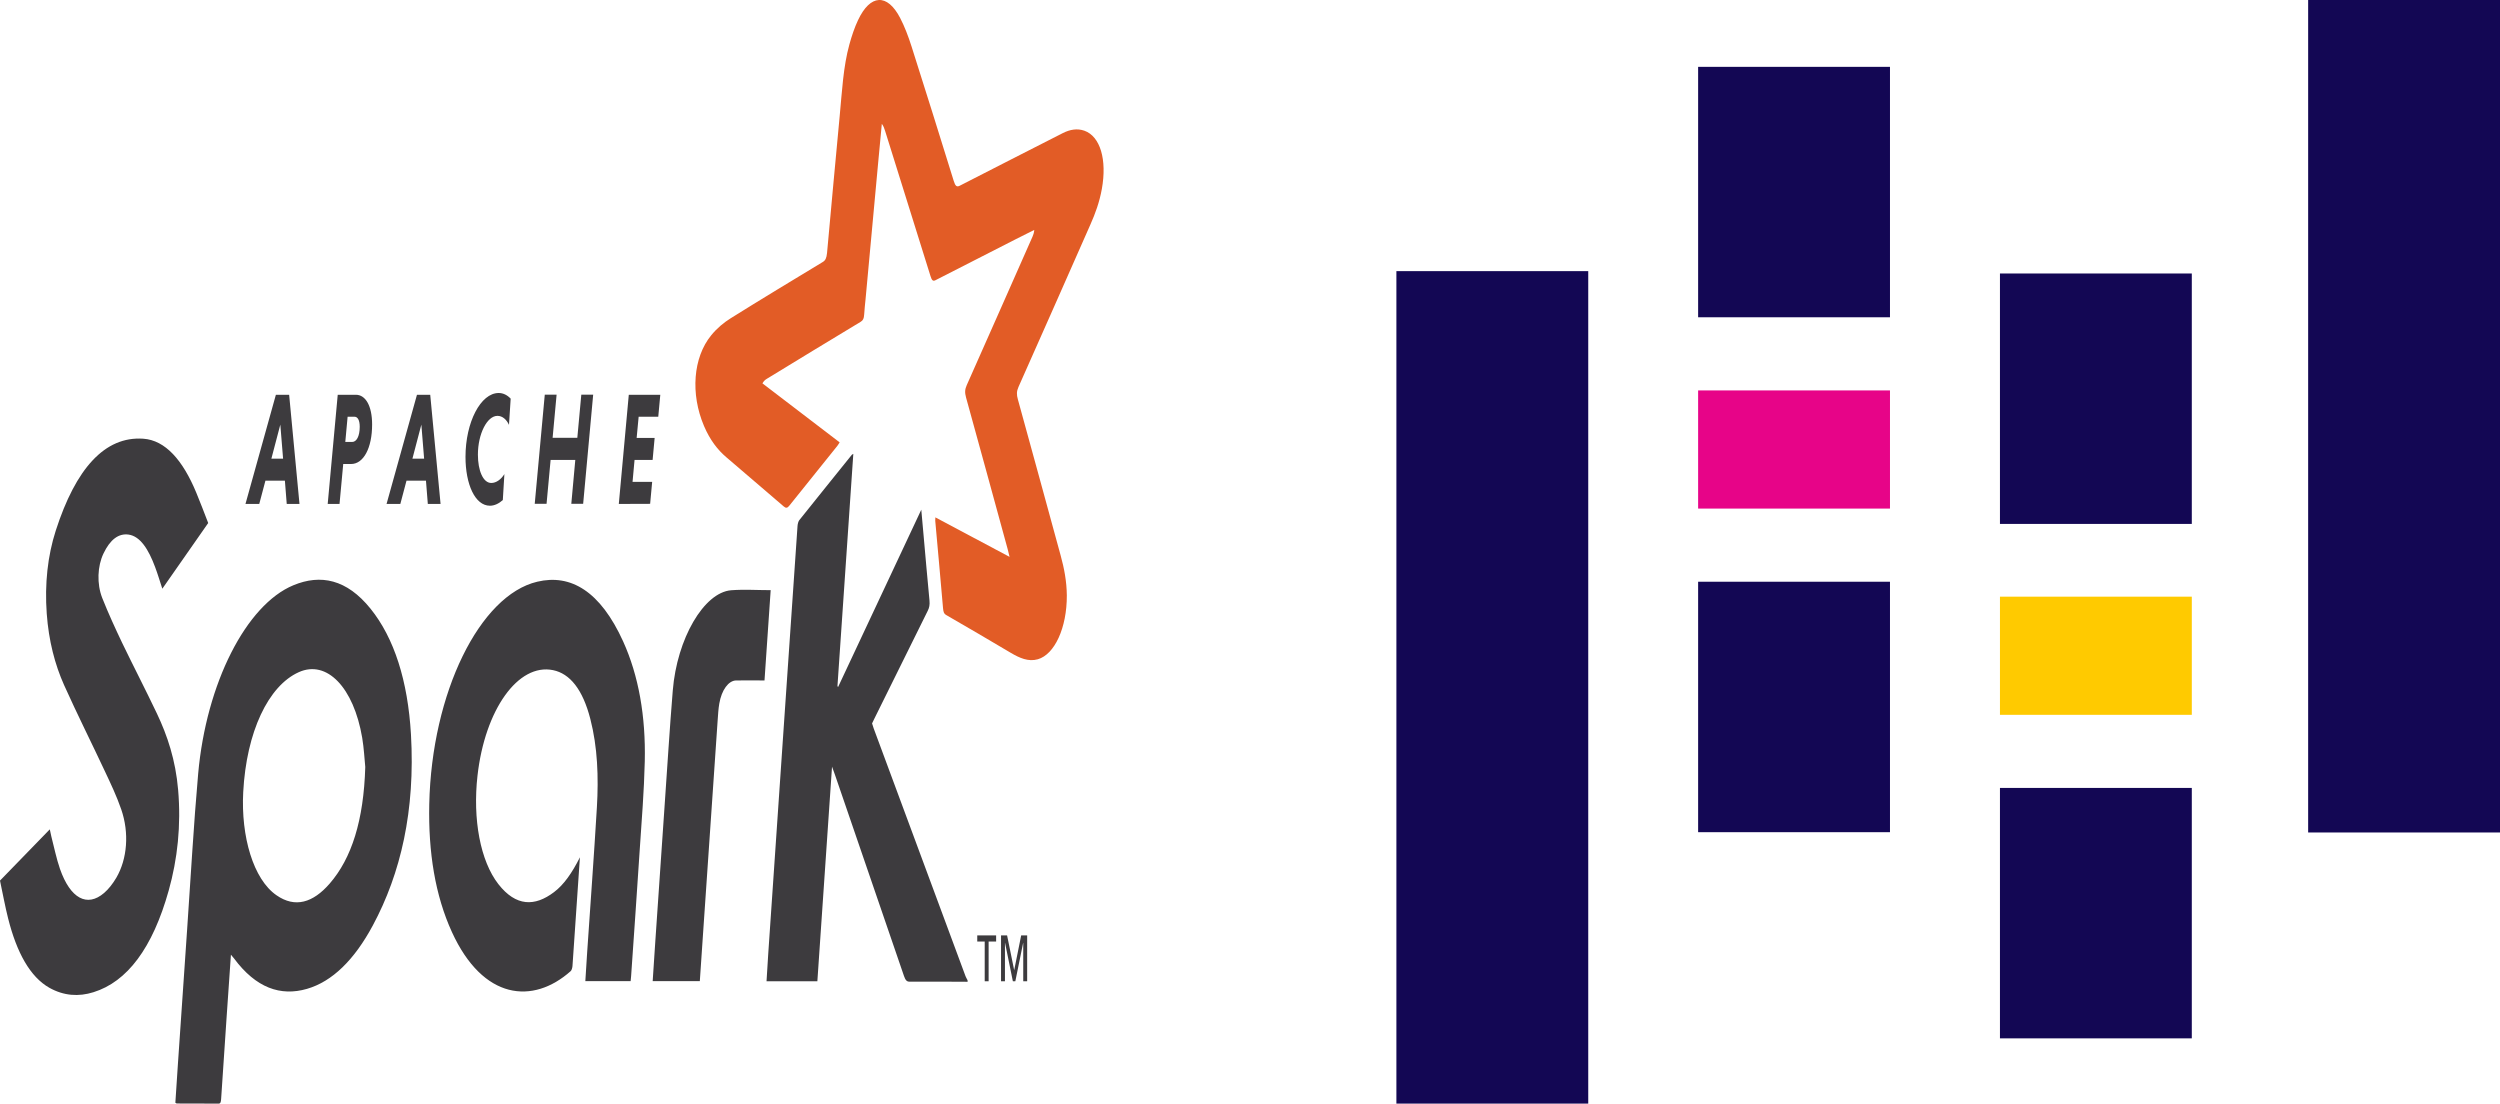
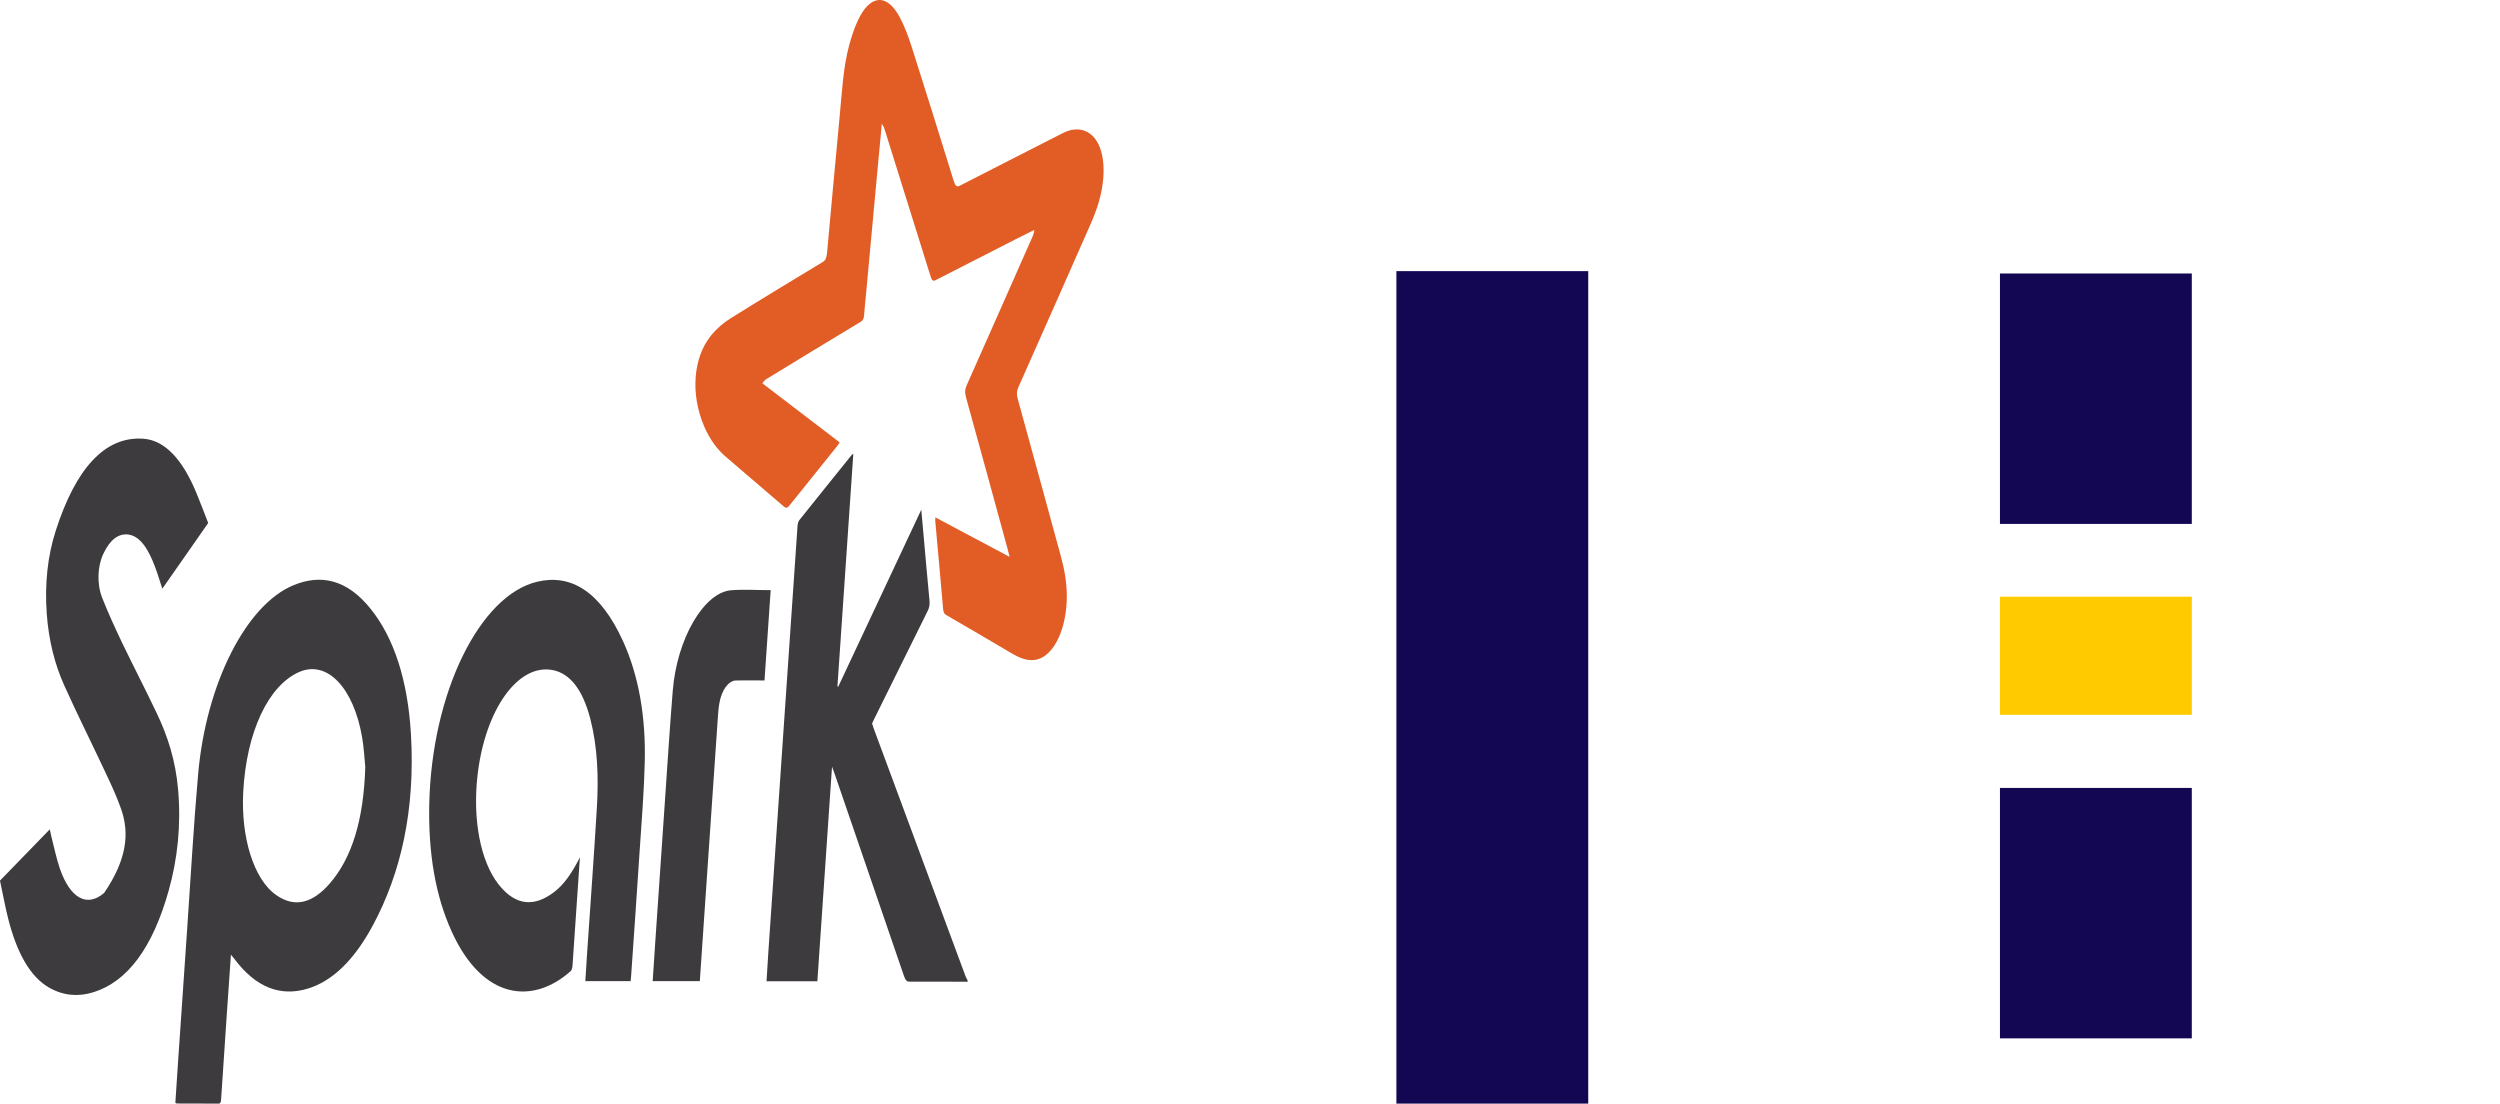
<svg xmlns="http://www.w3.org/2000/svg" width="111" height="49" viewBox="0 0 111 49" fill="none">
  <path d="M97.316 46.103H88.798V34.984H97.316V46.103ZM97.316 23.262H88.798V12.143H97.316V23.262Z" fill="#130754" />
  <path d="M97.316 31.738H88.798V26.492H97.316V31.738Z" fill="#FFCA00" />
-   <path d="M111 36.962H102.482V-0H111V36.962ZM83.915 14.087H75.397V2.968H83.915V14.087ZM83.915 36.949H75.397V25.829H83.915V36.949Z" fill="#130754" />
-   <path d="M83.915 22.581H75.397V17.335H83.915V22.581Z" fill="#E70488" />
  <path d="M70.518 49H62V12.038H70.518V49Z" fill="#130754" />
  <path fill-rule="evenodd" clip-rule="evenodd" d="M44.825 24.725C44.782 24.552 44.764 24.464 44.74 24.38C44.126 22.134 43.513 19.892 42.893 17.651C42.832 17.425 42.839 17.292 42.924 17.099C43.9 14.907 44.871 12.706 45.845 10.504C45.878 10.425 45.909 10.346 45.922 10.208L45.068 10.637C43.887 11.238 42.709 11.839 41.53 12.444C41.42 12.499 41.371 12.44 41.315 12.262C40.644 10.11 39.972 7.962 39.299 5.814C39.263 5.701 39.227 5.592 39.153 5.499C39.099 6.07 39.042 6.647 38.991 7.218L38.43 13.292C38.41 13.508 38.382 13.73 38.371 13.947C38.361 14.154 38.307 14.233 38.207 14.292C36.816 15.129 35.428 15.976 34.039 16.824C33.977 16.863 33.919 16.907 33.852 17.021C34.989 17.888 36.124 18.76 37.28 19.641C37.239 19.705 37.211 19.755 37.18 19.794C36.47 20.676 35.758 21.558 35.048 22.449C34.964 22.558 34.897 22.572 34.8 22.488C33.952 21.755 33.099 21.035 32.248 20.301C31.866 19.976 31.523 19.538 31.257 18.912C30.652 17.489 30.772 15.873 31.577 14.888C31.841 14.563 32.141 14.321 32.438 14.134C33.801 13.282 35.166 12.459 36.532 11.632C36.647 11.563 36.698 11.464 36.721 11.228C36.903 9.203 37.093 7.179 37.282 5.154C37.385 4.07 37.439 2.962 37.713 1.972C37.818 1.593 37.943 1.218 38.095 0.898C38.638 -0.26 39.394 -0.304 39.967 0.799C40.162 1.174 40.329 1.612 40.472 2.061C41.105 4.041 41.725 6.036 42.345 8.031C42.417 8.267 42.483 8.316 42.619 8.243C44.144 7.459 45.668 6.686 47.192 5.908C47.507 5.75 47.825 5.691 48.148 5.804C48.85 6.055 49.157 7.085 48.922 8.39C48.814 8.986 48.627 9.489 48.417 9.962C47.354 12.371 46.291 14.779 45.222 17.178C45.135 17.375 45.132 17.518 45.194 17.735C45.832 20.045 46.462 22.355 47.095 24.671C47.246 25.222 47.361 25.799 47.367 26.434C47.374 27.878 46.823 29.06 46.078 29.272C45.66 29.39 45.271 29.217 44.879 28.986C43.923 28.419 42.968 27.858 42.009 27.306C41.92 27.257 41.886 27.188 41.871 27.006C41.761 25.71 41.64 24.419 41.525 23.124C41.523 23.09 41.528 23.05 41.53 22.971C42.619 23.552 43.7 24.124 44.825 24.725Z" fill="#E25C26" />
-   <path fill-rule="evenodd" clip-rule="evenodd" d="M42.962 43.591C42.102 43.586 41.238 43.581 40.377 43.586C40.265 43.586 40.201 43.522 40.137 43.335C39.117 40.35 38.092 37.365 37.067 34.385C37.034 34.291 37.001 34.197 36.942 34.04C36.721 37.261 36.506 40.409 36.291 43.567H34.034C34.059 43.143 34.083 42.734 34.111 42.33C34.331 39.094 34.551 35.862 34.774 32.626C34.984 29.538 35.197 26.444 35.41 23.355C35.415 23.262 35.448 23.148 35.486 23.099C36.263 22.124 37.042 21.163 37.821 20.193C37.831 20.178 37.849 20.178 37.887 20.154C37.651 23.607 37.418 27.035 37.183 30.464C37.193 30.473 37.2 30.488 37.211 30.503C38.433 27.897 39.655 25.291 40.905 22.631L41.002 23.715C41.09 24.695 41.174 25.68 41.269 26.661C41.287 26.858 41.261 26.981 41.192 27.119C40.403 28.71 39.614 30.306 38.827 31.897C38.794 31.966 38.761 32.04 38.72 32.119C38.745 32.197 38.766 32.271 38.791 32.34L42.87 43.345C42.896 43.409 42.929 43.463 42.96 43.522C42.962 43.552 42.962 43.572 42.962 43.591ZM16.218 34.055C16.184 33.715 16.159 33.222 16.082 32.759C15.703 30.518 14.509 29.286 13.269 29.843C11.911 30.449 10.94 32.503 10.799 35.168C10.694 37.138 11.247 39.04 12.275 39.749C13.102 40.325 13.896 40.084 14.637 39.232C15.616 38.104 16.148 36.424 16.218 34.055ZM10.253 42.389C10.187 43.355 10.123 44.261 10.061 45.172C9.979 46.379 9.897 47.591 9.818 48.798C9.807 48.941 9.787 49 9.707 49C9.087 48.995 8.467 48.995 7.847 48.995C7.835 48.995 7.819 48.98 7.786 48.961C7.824 48.389 7.86 47.818 7.899 47.246C8.034 45.242 8.173 43.237 8.311 41.232C8.47 38.941 8.596 36.636 8.798 34.36C9.157 30.326 10.937 26.853 13.025 25.986C14.235 25.483 15.395 25.715 16.451 27.025C17.504 28.331 18.108 30.227 18.247 32.611C18.441 35.981 17.796 38.779 16.551 41.094C15.733 42.616 14.755 43.581 13.625 43.907C12.462 44.242 11.368 43.872 10.389 42.552C10.353 42.503 10.315 42.463 10.253 42.389ZM9.244 23.222C8.549 24.218 7.878 25.178 7.207 26.139C7.099 25.808 7.002 25.483 6.887 25.178C6.595 24.395 6.231 23.809 5.706 23.735C5.268 23.676 4.891 23.951 4.594 24.577C4.327 25.134 4.291 25.922 4.54 26.552C4.814 27.242 5.116 27.897 5.421 28.538C5.931 29.597 6.461 30.616 6.969 31.685C7.43 32.656 7.796 33.744 7.909 35.069C8.045 36.646 7.881 38.148 7.491 39.537C6.774 42.104 5.642 43.591 4.15 44.054C3.492 44.261 2.834 44.217 2.191 43.857C1.337 43.374 0.743 42.296 0.361 40.779C0.225 40.242 0.123 39.675 0 39.099C0.748 38.33 1.473 37.582 2.211 36.823C2.237 36.941 2.255 37.04 2.278 37.133C2.403 37.616 2.506 38.128 2.662 38.577C3.123 39.897 3.869 40.296 4.624 39.646C4.819 39.478 5.006 39.242 5.165 38.971C5.652 38.138 5.744 36.981 5.383 35.936C5.175 35.335 4.917 34.798 4.663 34.257C4.061 32.971 3.433 31.725 2.844 30.414C2.439 29.508 2.162 28.454 2.075 27.242C1.98 25.922 2.116 24.676 2.475 23.562C3.364 20.799 4.655 19.36 6.364 19.479C7.338 19.548 8.114 20.424 8.716 21.878C8.895 22.306 9.062 22.754 9.244 23.222ZM25.748 38.064C25.636 39.729 25.528 41.311 25.418 42.892C25.413 42.971 25.379 43.079 25.343 43.114C23.663 44.611 21.447 44.404 20.066 41.385C19.323 39.764 19.013 37.843 19.059 35.705C19.166 30.754 21.301 26.429 23.855 25.828C25.346 25.474 26.655 26.252 27.667 28.478C28.356 29.996 28.674 31.808 28.628 33.808C28.597 35.129 28.49 36.444 28.402 37.759C28.282 39.621 28.149 41.483 28.021 43.345C28.016 43.409 28.011 43.478 28 43.562H25.989C26.015 43.133 26.04 42.715 26.069 42.296C26.215 40.143 26.373 38 26.502 35.843C26.581 34.503 26.532 33.168 26.212 31.927C25.874 30.606 25.302 29.907 24.554 29.754C23.004 29.439 21.531 31.508 21.201 34.439C20.983 36.375 21.326 38.227 22.128 39.256C22.91 40.256 23.747 40.256 24.598 39.611C25.031 39.286 25.397 38.764 25.748 38.064ZM34.218 26.203C34.126 27.543 34.036 28.863 33.944 30.212C33.519 30.212 33.101 30.207 32.684 30.212C32.346 30.217 32.038 30.636 31.936 31.242C31.895 31.478 31.882 31.735 31.864 31.981C31.651 35.059 31.441 38.138 31.231 41.222C31.177 42 31.126 42.774 31.072 43.562H28.979C29.017 42.971 29.056 42.394 29.094 41.823C29.23 39.828 29.366 37.833 29.504 35.838C29.625 34.114 29.73 32.38 29.871 30.661C30.058 28.355 31.252 26.306 32.463 26.207C33.042 26.163 33.621 26.203 34.218 26.203Z" fill="#3D3B3E" />
-   <path d="M45.432 43.567V41.867H45.427L45.081 43.567H44.971L44.625 41.867H44.62V43.567H44.446V41.532H44.715L45.03 43.079L45.34 41.532H45.606V43.567H45.432ZM43.895 41.803V43.567H43.721V41.803H43.39V41.532H44.228V41.803H43.895ZM12.049 20.365H12.569L12.446 18.853L12.049 20.365ZM12.649 21.341H11.785L11.511 22.375H10.899L12.249 17.528H12.838L13.297 22.375H12.731L12.649 21.341ZM15.741 18.503H15.434L15.331 19.622H15.639C15.823 19.622 15.972 19.385 15.972 18.947C15.972 18.651 15.877 18.503 15.741 18.503ZM14.995 17.528H15.803C16.225 17.528 16.522 18.011 16.522 18.848C16.522 19.897 16.138 20.602 15.587 20.602H15.239L15.075 22.375H14.55L14.995 17.528ZM18.311 20.365H18.831L18.708 18.853L18.311 20.365ZM18.913 21.341H18.049L17.775 22.375H17.163L18.513 17.528H19.102L19.561 22.375H18.995L18.913 21.341ZM22.325 22.203C22.149 22.36 21.951 22.454 21.754 22.454C21.088 22.454 20.668 21.493 20.668 20.287C20.668 18.745 21.342 17.449 22.143 17.449C22.343 17.449 22.525 17.543 22.674 17.7L22.599 18.863C22.489 18.627 22.31 18.464 22.087 18.464C21.628 18.464 21.219 19.262 21.219 20.188C21.219 20.892 21.449 21.444 21.813 21.444C22.036 21.444 22.251 21.282 22.395 21.05L22.325 22.203ZM25.543 20.42H24.447L24.267 22.37H23.742L24.188 17.523H24.713L24.536 19.439H25.633L25.81 17.523H26.337L25.892 22.37H25.366L25.543 20.42ZM27.475 22.375L27.918 17.528H29.317L29.227 18.503H28.356L28.267 19.444H29.066L28.976 20.42H28.174L28.085 21.395H28.956L28.866 22.37L27.475 22.375Z" fill="#3D3B3E" />
+   <path fill-rule="evenodd" clip-rule="evenodd" d="M42.962 43.591C42.102 43.586 41.238 43.581 40.377 43.586C40.265 43.586 40.201 43.522 40.137 43.335C39.117 40.35 38.092 37.365 37.067 34.385C37.034 34.291 37.001 34.197 36.942 34.04C36.721 37.261 36.506 40.409 36.291 43.567H34.034C34.059 43.143 34.083 42.734 34.111 42.33C34.331 39.094 34.551 35.862 34.774 32.626C34.984 29.538 35.197 26.444 35.41 23.355C35.415 23.262 35.448 23.148 35.486 23.099C36.263 22.124 37.042 21.163 37.821 20.193C37.831 20.178 37.849 20.178 37.887 20.154C37.651 23.607 37.418 27.035 37.183 30.464C37.193 30.473 37.2 30.488 37.211 30.503C38.433 27.897 39.655 25.291 40.905 22.631L41.002 23.715C41.09 24.695 41.174 25.68 41.269 26.661C41.287 26.858 41.261 26.981 41.192 27.119C40.403 28.71 39.614 30.306 38.827 31.897C38.794 31.966 38.761 32.04 38.72 32.119C38.745 32.197 38.766 32.271 38.791 32.34L42.87 43.345C42.896 43.409 42.929 43.463 42.96 43.522C42.962 43.552 42.962 43.572 42.962 43.591ZM16.218 34.055C16.184 33.715 16.159 33.222 16.082 32.759C15.703 30.518 14.509 29.286 13.269 29.843C11.911 30.449 10.94 32.503 10.799 35.168C10.694 37.138 11.247 39.04 12.275 39.749C13.102 40.325 13.896 40.084 14.637 39.232C15.616 38.104 16.148 36.424 16.218 34.055ZM10.253 42.389C10.187 43.355 10.123 44.261 10.061 45.172C9.979 46.379 9.897 47.591 9.818 48.798C9.807 48.941 9.787 49 9.707 49C9.087 48.995 8.467 48.995 7.847 48.995C7.835 48.995 7.819 48.98 7.786 48.961C7.824 48.389 7.86 47.818 7.899 47.246C8.034 45.242 8.173 43.237 8.311 41.232C8.47 38.941 8.596 36.636 8.798 34.36C9.157 30.326 10.937 26.853 13.025 25.986C14.235 25.483 15.395 25.715 16.451 27.025C17.504 28.331 18.108 30.227 18.247 32.611C18.441 35.981 17.796 38.779 16.551 41.094C15.733 42.616 14.755 43.581 13.625 43.907C12.462 44.242 11.368 43.872 10.389 42.552C10.353 42.503 10.315 42.463 10.253 42.389ZM9.244 23.222C8.549 24.218 7.878 25.178 7.207 26.139C7.099 25.808 7.002 25.483 6.887 25.178C6.595 24.395 6.231 23.809 5.706 23.735C5.268 23.676 4.891 23.951 4.594 24.577C4.327 25.134 4.291 25.922 4.54 26.552C4.814 27.242 5.116 27.897 5.421 28.538C5.931 29.597 6.461 30.616 6.969 31.685C7.43 32.656 7.796 33.744 7.909 35.069C8.045 36.646 7.881 38.148 7.491 39.537C6.774 42.104 5.642 43.591 4.15 44.054C3.492 44.261 2.834 44.217 2.191 43.857C1.337 43.374 0.743 42.296 0.361 40.779C0.225 40.242 0.123 39.675 0 39.099C0.748 38.33 1.473 37.582 2.211 36.823C2.237 36.941 2.255 37.04 2.278 37.133C2.403 37.616 2.506 38.128 2.662 38.577C3.123 39.897 3.869 40.296 4.624 39.646C5.652 38.138 5.744 36.981 5.383 35.936C5.175 35.335 4.917 34.798 4.663 34.257C4.061 32.971 3.433 31.725 2.844 30.414C2.439 29.508 2.162 28.454 2.075 27.242C1.98 25.922 2.116 24.676 2.475 23.562C3.364 20.799 4.655 19.36 6.364 19.479C7.338 19.548 8.114 20.424 8.716 21.878C8.895 22.306 9.062 22.754 9.244 23.222ZM25.748 38.064C25.636 39.729 25.528 41.311 25.418 42.892C25.413 42.971 25.379 43.079 25.343 43.114C23.663 44.611 21.447 44.404 20.066 41.385C19.323 39.764 19.013 37.843 19.059 35.705C19.166 30.754 21.301 26.429 23.855 25.828C25.346 25.474 26.655 26.252 27.667 28.478C28.356 29.996 28.674 31.808 28.628 33.808C28.597 35.129 28.49 36.444 28.402 37.759C28.282 39.621 28.149 41.483 28.021 43.345C28.016 43.409 28.011 43.478 28 43.562H25.989C26.015 43.133 26.04 42.715 26.069 42.296C26.215 40.143 26.373 38 26.502 35.843C26.581 34.503 26.532 33.168 26.212 31.927C25.874 30.606 25.302 29.907 24.554 29.754C23.004 29.439 21.531 31.508 21.201 34.439C20.983 36.375 21.326 38.227 22.128 39.256C22.91 40.256 23.747 40.256 24.598 39.611C25.031 39.286 25.397 38.764 25.748 38.064ZM34.218 26.203C34.126 27.543 34.036 28.863 33.944 30.212C33.519 30.212 33.101 30.207 32.684 30.212C32.346 30.217 32.038 30.636 31.936 31.242C31.895 31.478 31.882 31.735 31.864 31.981C31.651 35.059 31.441 38.138 31.231 41.222C31.177 42 31.126 42.774 31.072 43.562H28.979C29.017 42.971 29.056 42.394 29.094 41.823C29.23 39.828 29.366 37.833 29.504 35.838C29.625 34.114 29.73 32.38 29.871 30.661C30.058 28.355 31.252 26.306 32.463 26.207C33.042 26.163 33.621 26.203 34.218 26.203Z" fill="#3D3B3E" />
</svg>